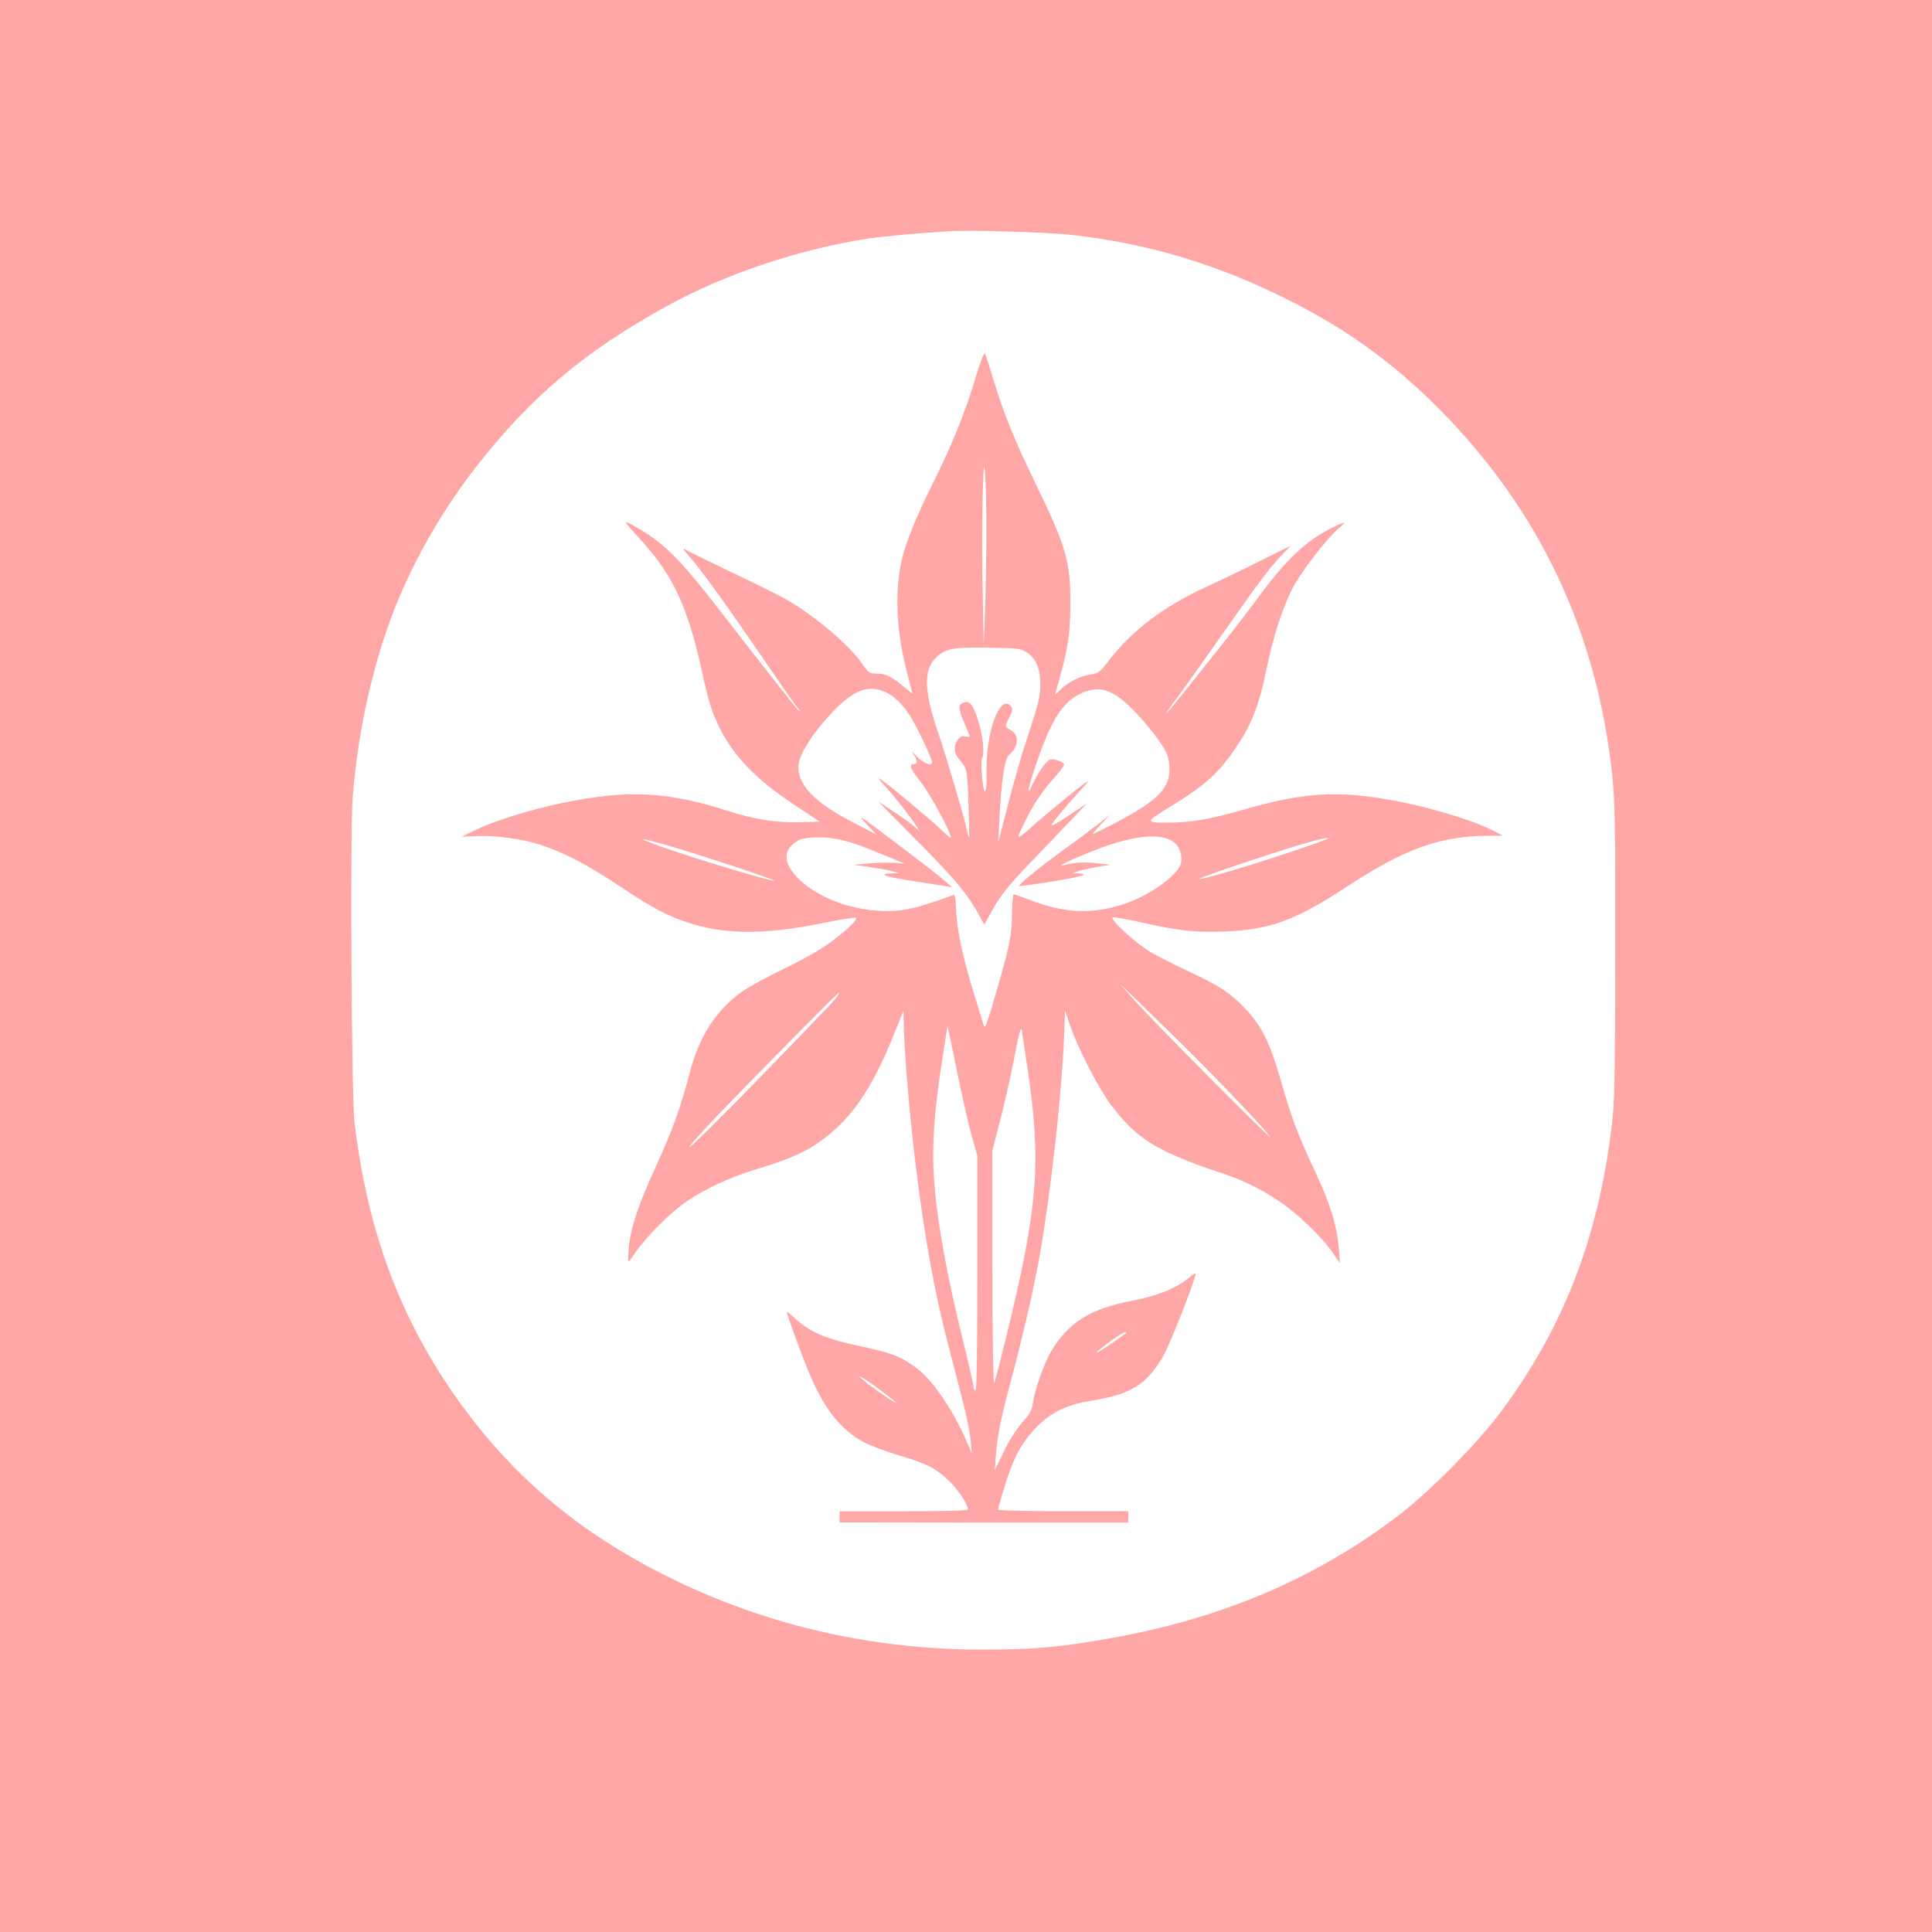
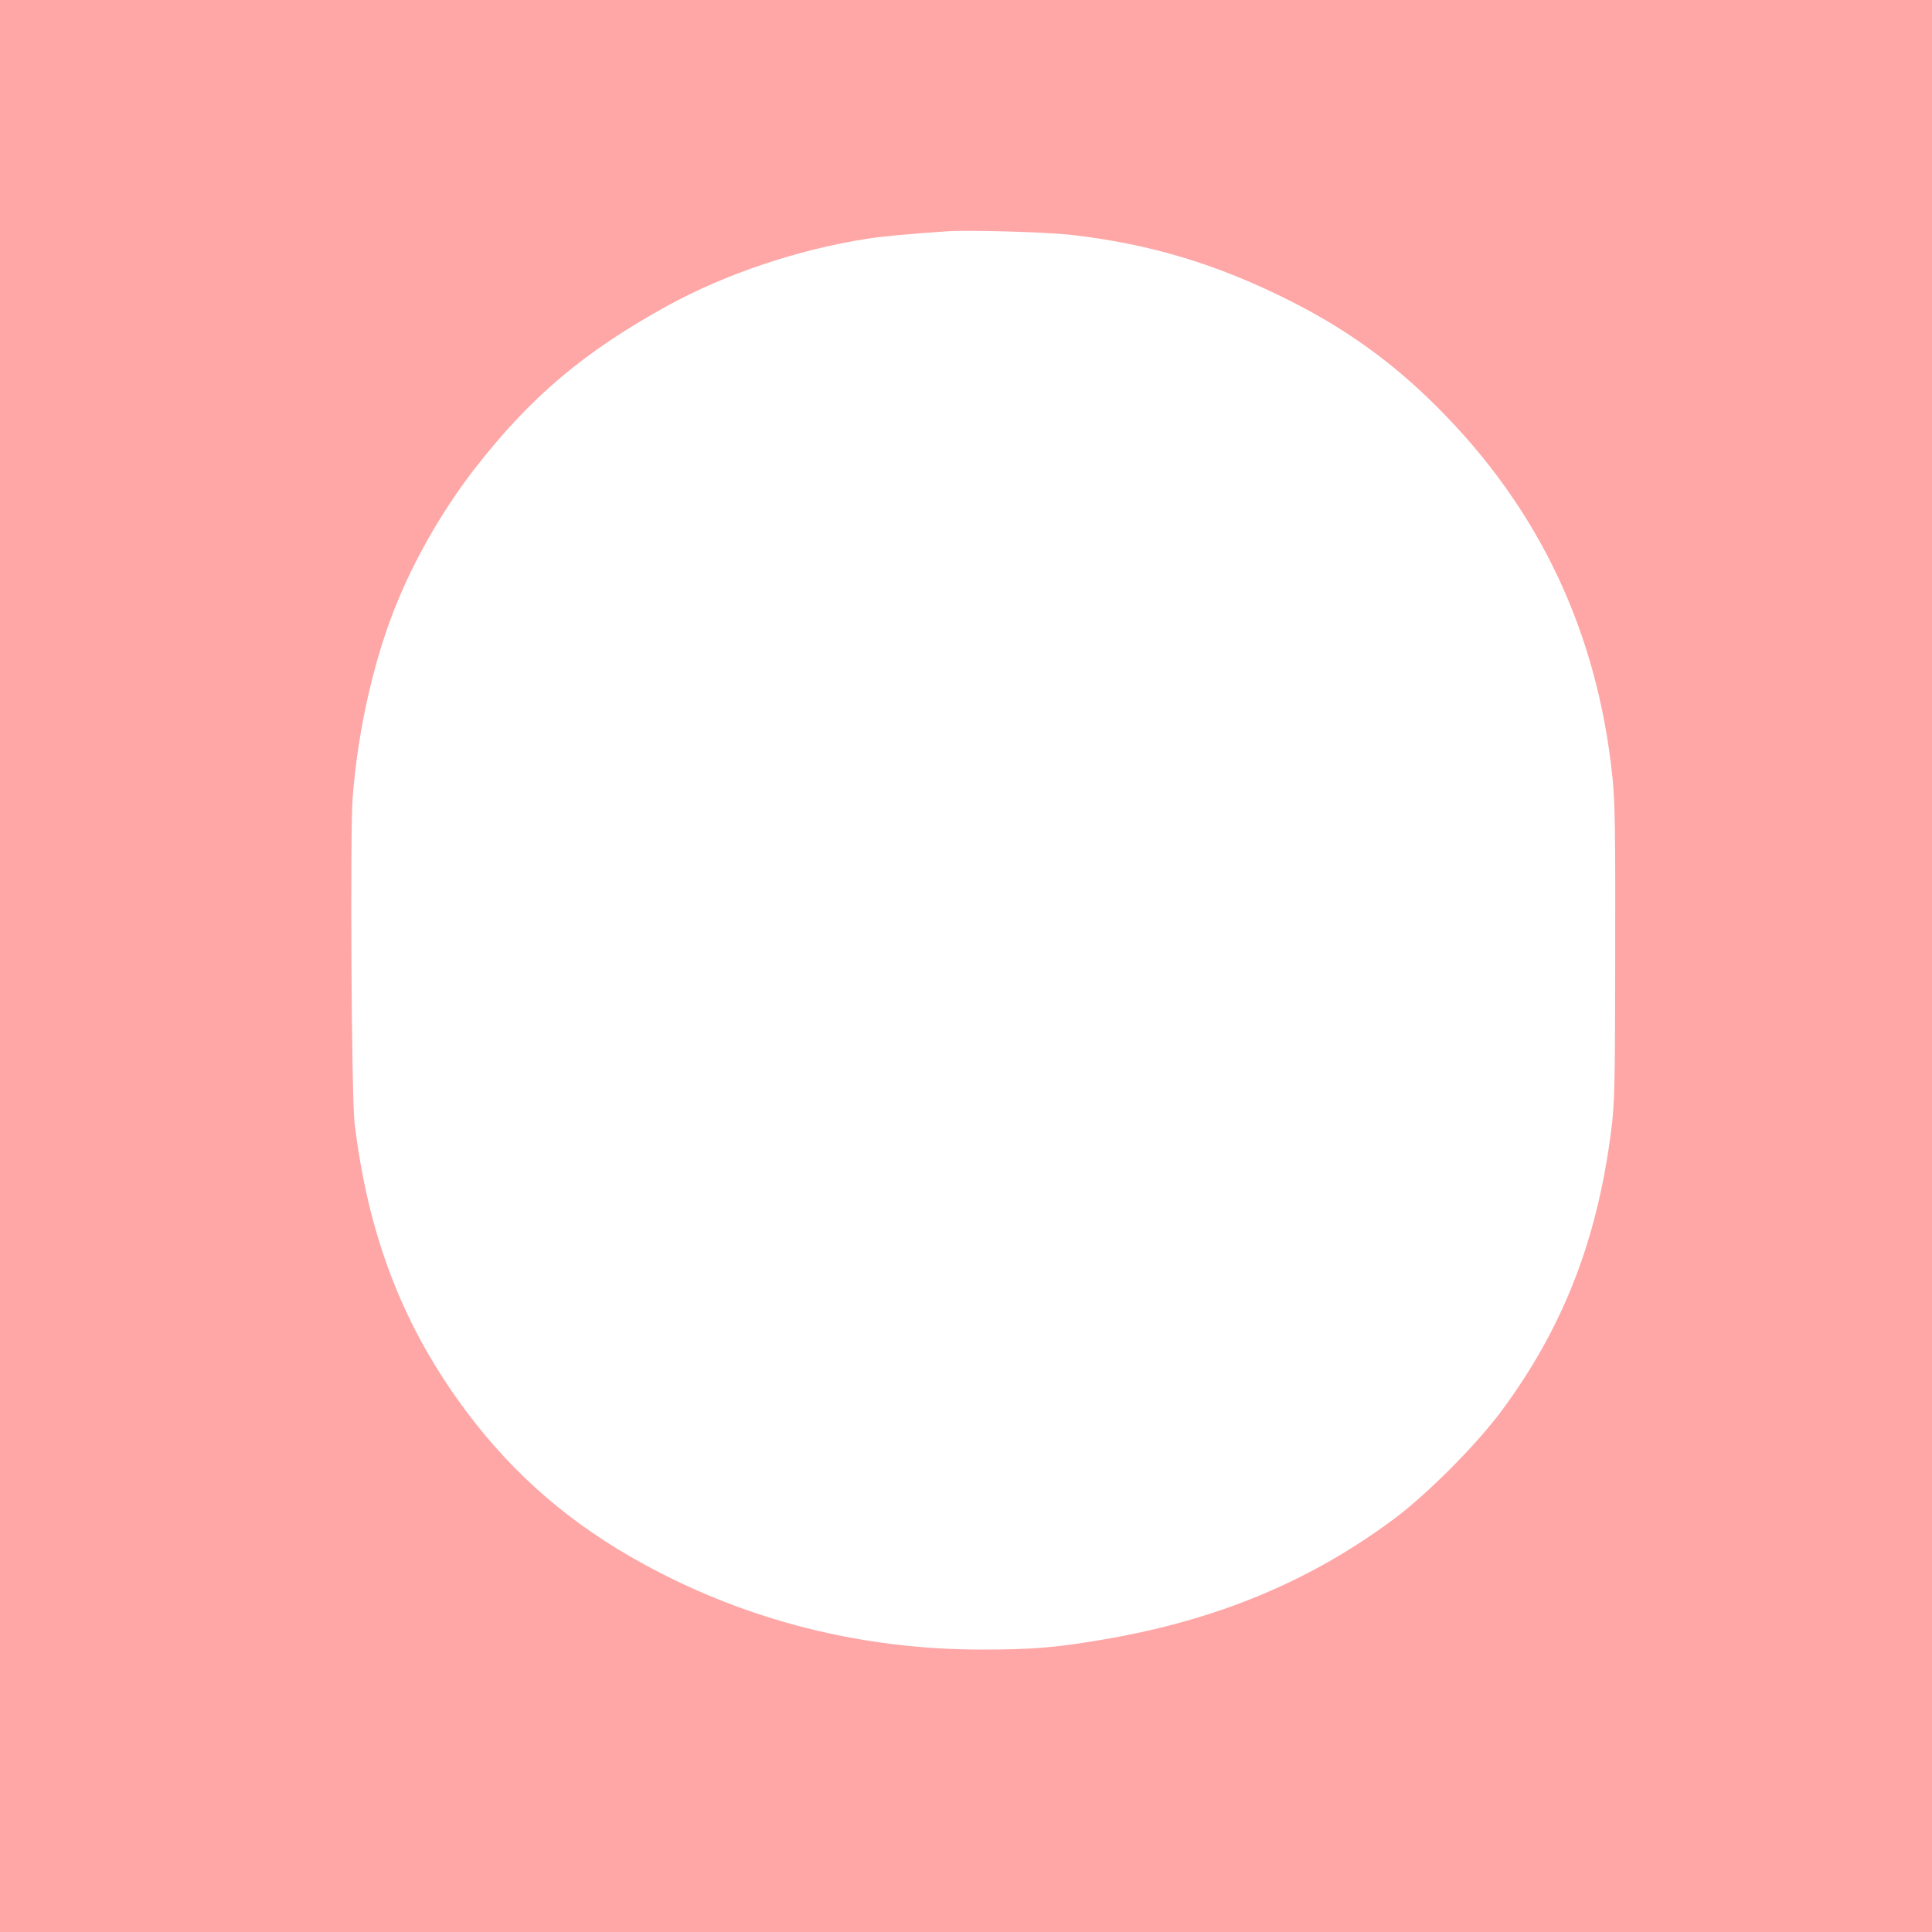
<svg xmlns="http://www.w3.org/2000/svg" version="1.0" width="1024pt" height="1024pt" viewBox="0 0 1024 1024" preserveAspectRatio="xMidYMid meet">
  <g transform="translate(0,1024) scale(0.1,-0.1)" fill="#ffa6a6" stroke="none">
    <path d="M0 5120 l0 -5120 5120 0 5120 0 0 5120 0 5120 -5120 0 -5120 0 0 -5120z m5670 3876 c421 -47 783 -156 1171 -352 297 -150 544 -328 779 -564 538 -538 846 -1189 926 -1957 14 -134 16 -275 15 -936 -1 -712 -3 -792 -21 -935 -74 -587 -257 -1053 -583 -1492 -133 -179 -394 -441 -569 -571 -450 -335 -952 -542 -1565 -643 -232 -39 -360 -49 -613 -49 -639 -1 -1247 152 -1795 451 -387 211 -690 472 -945 813 -333 446 -519 927 -591 1529 -16 133 -24 1530 -10 1720 28 373 120 769 250 1071 101 237 242 475 400 679 295 378 577 616 1016 858 309 170 694 299 1057 356 81 13 233 27 428 40 114 8 520 -4 650 -18z" />
-     <path d="M5171 8238 c-59 -193 -123 -351 -224 -554 -86 -173 -148 -323 -167 -410 -38 -168 -30 -375 24 -584 l32 -127 -54 44 c-63 51 -89 63 -140 63 -33 0 -41 6 -71 50 -65 97 -245 250 -397 339 -39 23 -172 89 -295 147 -122 59 -234 113 -248 122 -17 11 -7 -4 24 -39 46 -50 175 -227 317 -434 205 -298 242 -352 256 -367 8 -10 12 -18 9 -18 -5 0 -125 152 -434 550 -204 263 -292 349 -438 430 -68 38 -68 38 37 -78 162 -177 243 -351 314 -671 40 -182 56 -234 97 -316 76 -154 195 -277 399 -412 l133 -88 -109 -3 c-123 -3 -232 14 -371 58 -330 106 -540 116 -889 43 -156 -32 -353 -93 -449 -139 -42 -20 -77 -37 -77 -38 0 -1 31 0 70 2 102 6 251 -14 351 -48 126 -42 244 -104 415 -218 173 -115 257 -160 370 -195 192 -61 396 -61 692 -2 101 21 186 34 189 31 10 -10 -44 -62 -131 -127 -48 -37 -142 -91 -244 -140 -91 -44 -194 -100 -228 -124 -139 -100 -227 -235 -278 -430 -49 -186 -93 -309 -175 -487 -113 -247 -150 -369 -151 -493 0 -29 1 -28 36 24 55 82 186 213 270 271 100 69 234 131 376 174 150 45 239 82 313 131 177 118 294 283 416 590 l48 120 1 -70 c1 -128 30 -476 61 -730 47 -390 100 -685 175 -975 20 -74 53 -203 74 -286 22 -83 42 -182 45 -220 l6 -69 -23 55 c-71 166 -177 325 -259 390 -85 67 -141 90 -310 125 -180 38 -261 72 -338 141 -28 25 -51 44 -51 41 0 -12 72 -210 109 -301 85 -209 174 -323 300 -390 36 -19 122 -51 190 -71 144 -42 196 -69 267 -140 47 -47 94 -119 94 -145 0 -7 -111 -10 -340 -10 l-340 0 0 -30 0 -29 765 -1 765 0 0 30 0 30 -345 0 c-190 0 -345 4 -345 9 0 5 16 62 36 127 45 148 90 231 170 312 78 78 156 116 284 137 217 36 296 85 385 237 40 68 188 451 171 440 -6 -3 -29 -20 -51 -37 -66 -50 -158 -85 -293 -111 -214 -41 -332 -116 -421 -267 -38 -65 -85 -198 -96 -271 -5 -40 -16 -60 -57 -105 -29 -33 -69 -96 -97 -154 l-48 -98 4 58 c8 114 24 201 74 388 71 264 133 533 163 709 55 316 113 836 125 1121 l6 160 25 -75 c40 -121 152 -338 219 -427 93 -123 168 -186 296 -249 61 -29 169 -72 240 -95 150 -47 249 -94 361 -170 92 -61 225 -190 278 -269 l38 -55 -6 82 c-9 110 -45 231 -116 382 -107 231 -128 286 -196 520 -54 186 -98 274 -182 363 -80 85 -143 126 -301 199 -69 32 -159 77 -200 101 -79 46 -224 179 -203 186 7 2 75 -10 152 -27 204 -46 286 -54 445 -48 235 9 372 60 635 232 311 205 501 274 753 275 l82 1 -66 34 c-75 38 -278 103 -419 133 -350 76 -538 70 -870 -24 -197 -57 -297 -74 -423 -74 -120 0 -120 2 26 91 182 111 257 181 355 333 68 103 109 212 144 386 35 171 82 318 136 427 43 84 172 255 240 316 23 20 40 37 38 37 -16 0 -107 -46 -158 -81 -88 -60 -182 -157 -283 -294 -96 -130 -158 -209 -364 -467 -74 -93 -136 -168 -138 -168 -3 0 11 21 31 48 45 59 165 228 282 395 158 226 236 331 291 388 l53 56 -163 -81 c-89 -45 -220 -108 -291 -140 -220 -102 -388 -230 -507 -385 -47 -62 -56 -69 -96 -75 -53 -7 -118 -39 -159 -78 l-32 -30 19 69 c49 170 62 255 62 408 2 227 -22 309 -188 650 -107 219 -167 369 -220 545 -21 69 -41 131 -45 138 -3 7 -26 -51 -49 -130z m57 -833 c-1 -148 -4 -340 -8 -425 l-6 -155 -4 180 c-5 236 -5 444 -1 635 6 249 19 85 19 -235z m213 -622 c51 -32 74 -90 73 -178 -1 -56 -12 -101 -53 -225 -50 -151 -84 -269 -142 -495 l-28 -110 6 120 c9 198 28 326 51 344 50 41 56 104 12 129 -36 20 -36 22 -9 73 16 33 18 43 8 55 -59 71 -135 -136 -130 -353 1 -50 -2 -94 -8 -97 -11 -7 -26 157 -16 174 15 24 5 120 -20 198 -26 83 -42 106 -71 100 -36 -7 -38 -32 -5 -105 17 -39 31 -73 31 -76 0 -2 -11 -2 -24 0 -17 4 -28 -2 -40 -18 -24 -36 -20 -74 14 -112 37 -42 38 -50 44 -262 5 -165 5 -168 -9 -105 -19 83 -108 386 -151 512 -74 213 -80 330 -21 394 52 56 89 64 282 61 156 -2 173 -4 206 -24z m-753 -209 c47 -19 96 -66 136 -129 34 -53 116 -226 116 -244 0 -25 -45 -8 -83 32 -22 23 -30 29 -18 13 24 -33 27 -56 7 -56 -31 0 -24 -21 35 -96 51 -65 159 -266 159 -294 0 -5 -28 19 -62 52 -62 58 -288 246 -318 262 -8 5 3 -11 26 -35 48 -51 142 -171 169 -214 l19 -30 -30 26 c-16 14 -65 49 -109 78 l-80 53 211 -214 c199 -200 262 -277 325 -391 l26 -48 49 88 c38 67 79 119 178 223 71 74 172 179 223 233 l94 99 -58 -39 c-96 -65 -137 -88 -128 -72 15 24 96 121 154 183 41 44 48 53 24 37 -45 -31 -207 -164 -292 -240 -81 -72 -82 -69 -5 80 27 52 73 119 114 166 39 43 70 83 70 90 0 14 -56 34 -75 27 -21 -8 -63 -68 -90 -127 -38 -84 -29 -30 20 112 75 220 134 315 225 361 105 53 180 29 298 -95 43 -45 100 -114 127 -154 42 -61 49 -80 53 -131 8 -112 -54 -178 -272 -294 -69 -36 -128 -66 -133 -66 -4 0 15 23 42 51 l50 52 -69 -54 c-38 -30 -122 -93 -188 -140 -122 -89 -232 -178 -226 -185 2 -2 82 9 177 24 154 25 204 41 132 43 l-26 0 25 10 c13 5 58 16 100 23 l75 13 -77 8 c-70 7 -111 4 -173 -11 -45 -11 64 40 186 87 282 107 449 82 440 -67 -3 -62 -158 -177 -302 -225 -170 -56 -317 -50 -500 21 -43 16 -82 30 -86 30 -4 0 -9 -44 -9 -98 -1 -110 -12 -167 -60 -337 -64 -226 -82 -280 -88 -265 -3 8 -28 89 -56 180 -60 196 -91 346 -93 447 -1 44 -6 72 -12 70 -154 -57 -235 -79 -307 -84 -187 -13 -386 51 -506 160 -97 90 -98 168 -3 217 14 7 59 12 105 12 90 -1 166 -21 311 -82 50 -20 104 -42 120 -49 26 -9 24 -10 -22 -5 -29 3 -92 2 -140 -2 l-88 -8 90 -12 c50 -8 104 -18 120 -23 l30 -9 -36 -1 c-78 -2 -44 -17 88 -37 76 -12 158 -25 183 -29 l45 -7 -35 31 c-33 29 -98 80 -318 246 -144 108 -150 112 -97 55 l50 -53 -122 63 c-211 108 -304 208 -290 312 8 57 75 161 168 262 118 126 195 159 287 120z m-1113 -826 c182 -54 535 -171 530 -176 -6 -7 -321 87 -535 158 -217 73 -214 84 5 18z m3265 -24 c-228 -76 -458 -144 -482 -143 -30 1 511 180 627 208 107 25 60 4 -145 -65z m-569 -1025 c190 -188 399 -407 458 -480 54 -68 -641 631 -728 732 l-65 74 90 -86 c49 -48 159 -156 245 -240z m-1828 267 c-11 -19 -75 -87 -438 -460 -313 -321 -450 -448 -275 -256 87 97 710 730 718 730 1 0 -1 -6 -5 -14z m638 -446 c22 -107 53 -242 69 -300 l30 -106 0 -622 c0 -408 -3 -622 -10 -622 -5 0 -10 8 -10 19 0 10 -24 117 -54 237 -87 350 -142 654 -156 872 -11 167 1 344 40 599 17 106 30 196 31 200 1 9 8 -19 60 -277z m364 65 c75 -502 58 -736 -107 -1410 -33 -137 -64 -257 -69 -265 -5 -8 -9 265 -9 609 l0 624 39 151 c22 83 54 223 71 311 35 179 42 203 47 165 2 -14 15 -97 28 -185z m520 -1414 c-6 -4 -48 -34 -95 -66 -48 -32 -70 -43 -50 -25 42 37 131 99 145 100 6 0 6 -3 0 -9z m-1296 -301 c44 -33 81 -62 81 -65 0 -7 -137 87 -175 120 -49 43 4 12 94 -55z" />
  </g>
</svg>